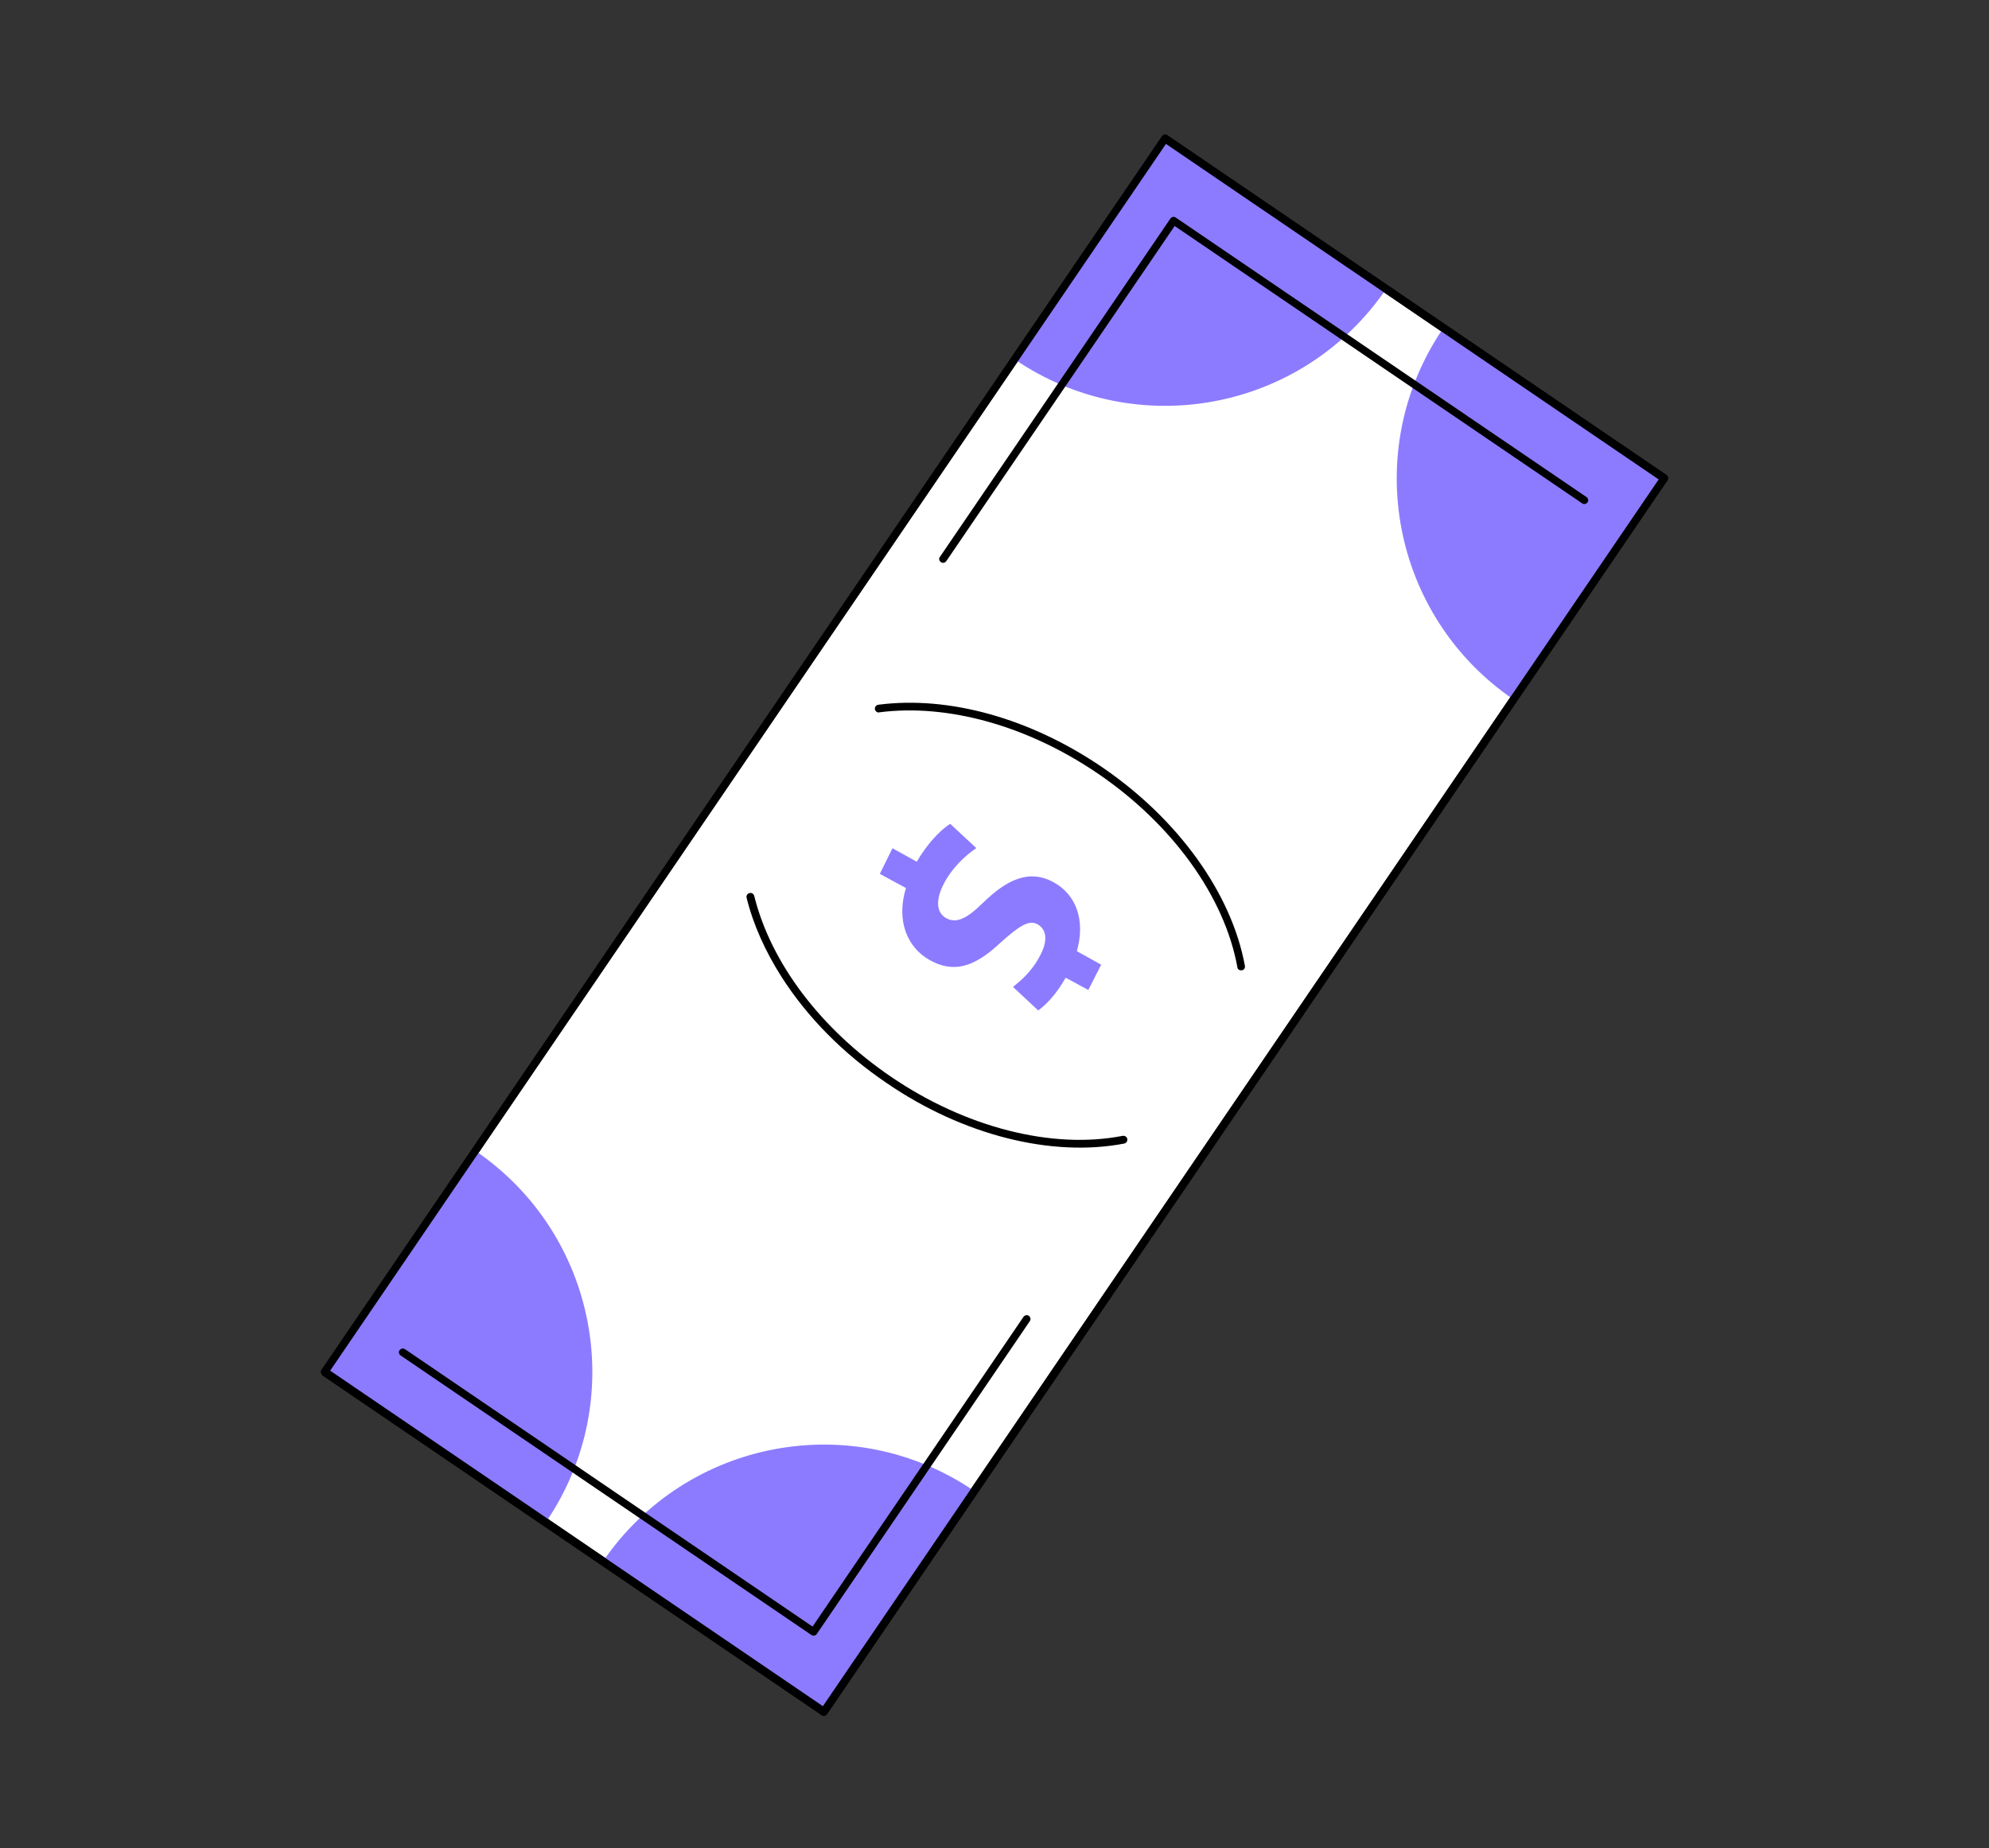
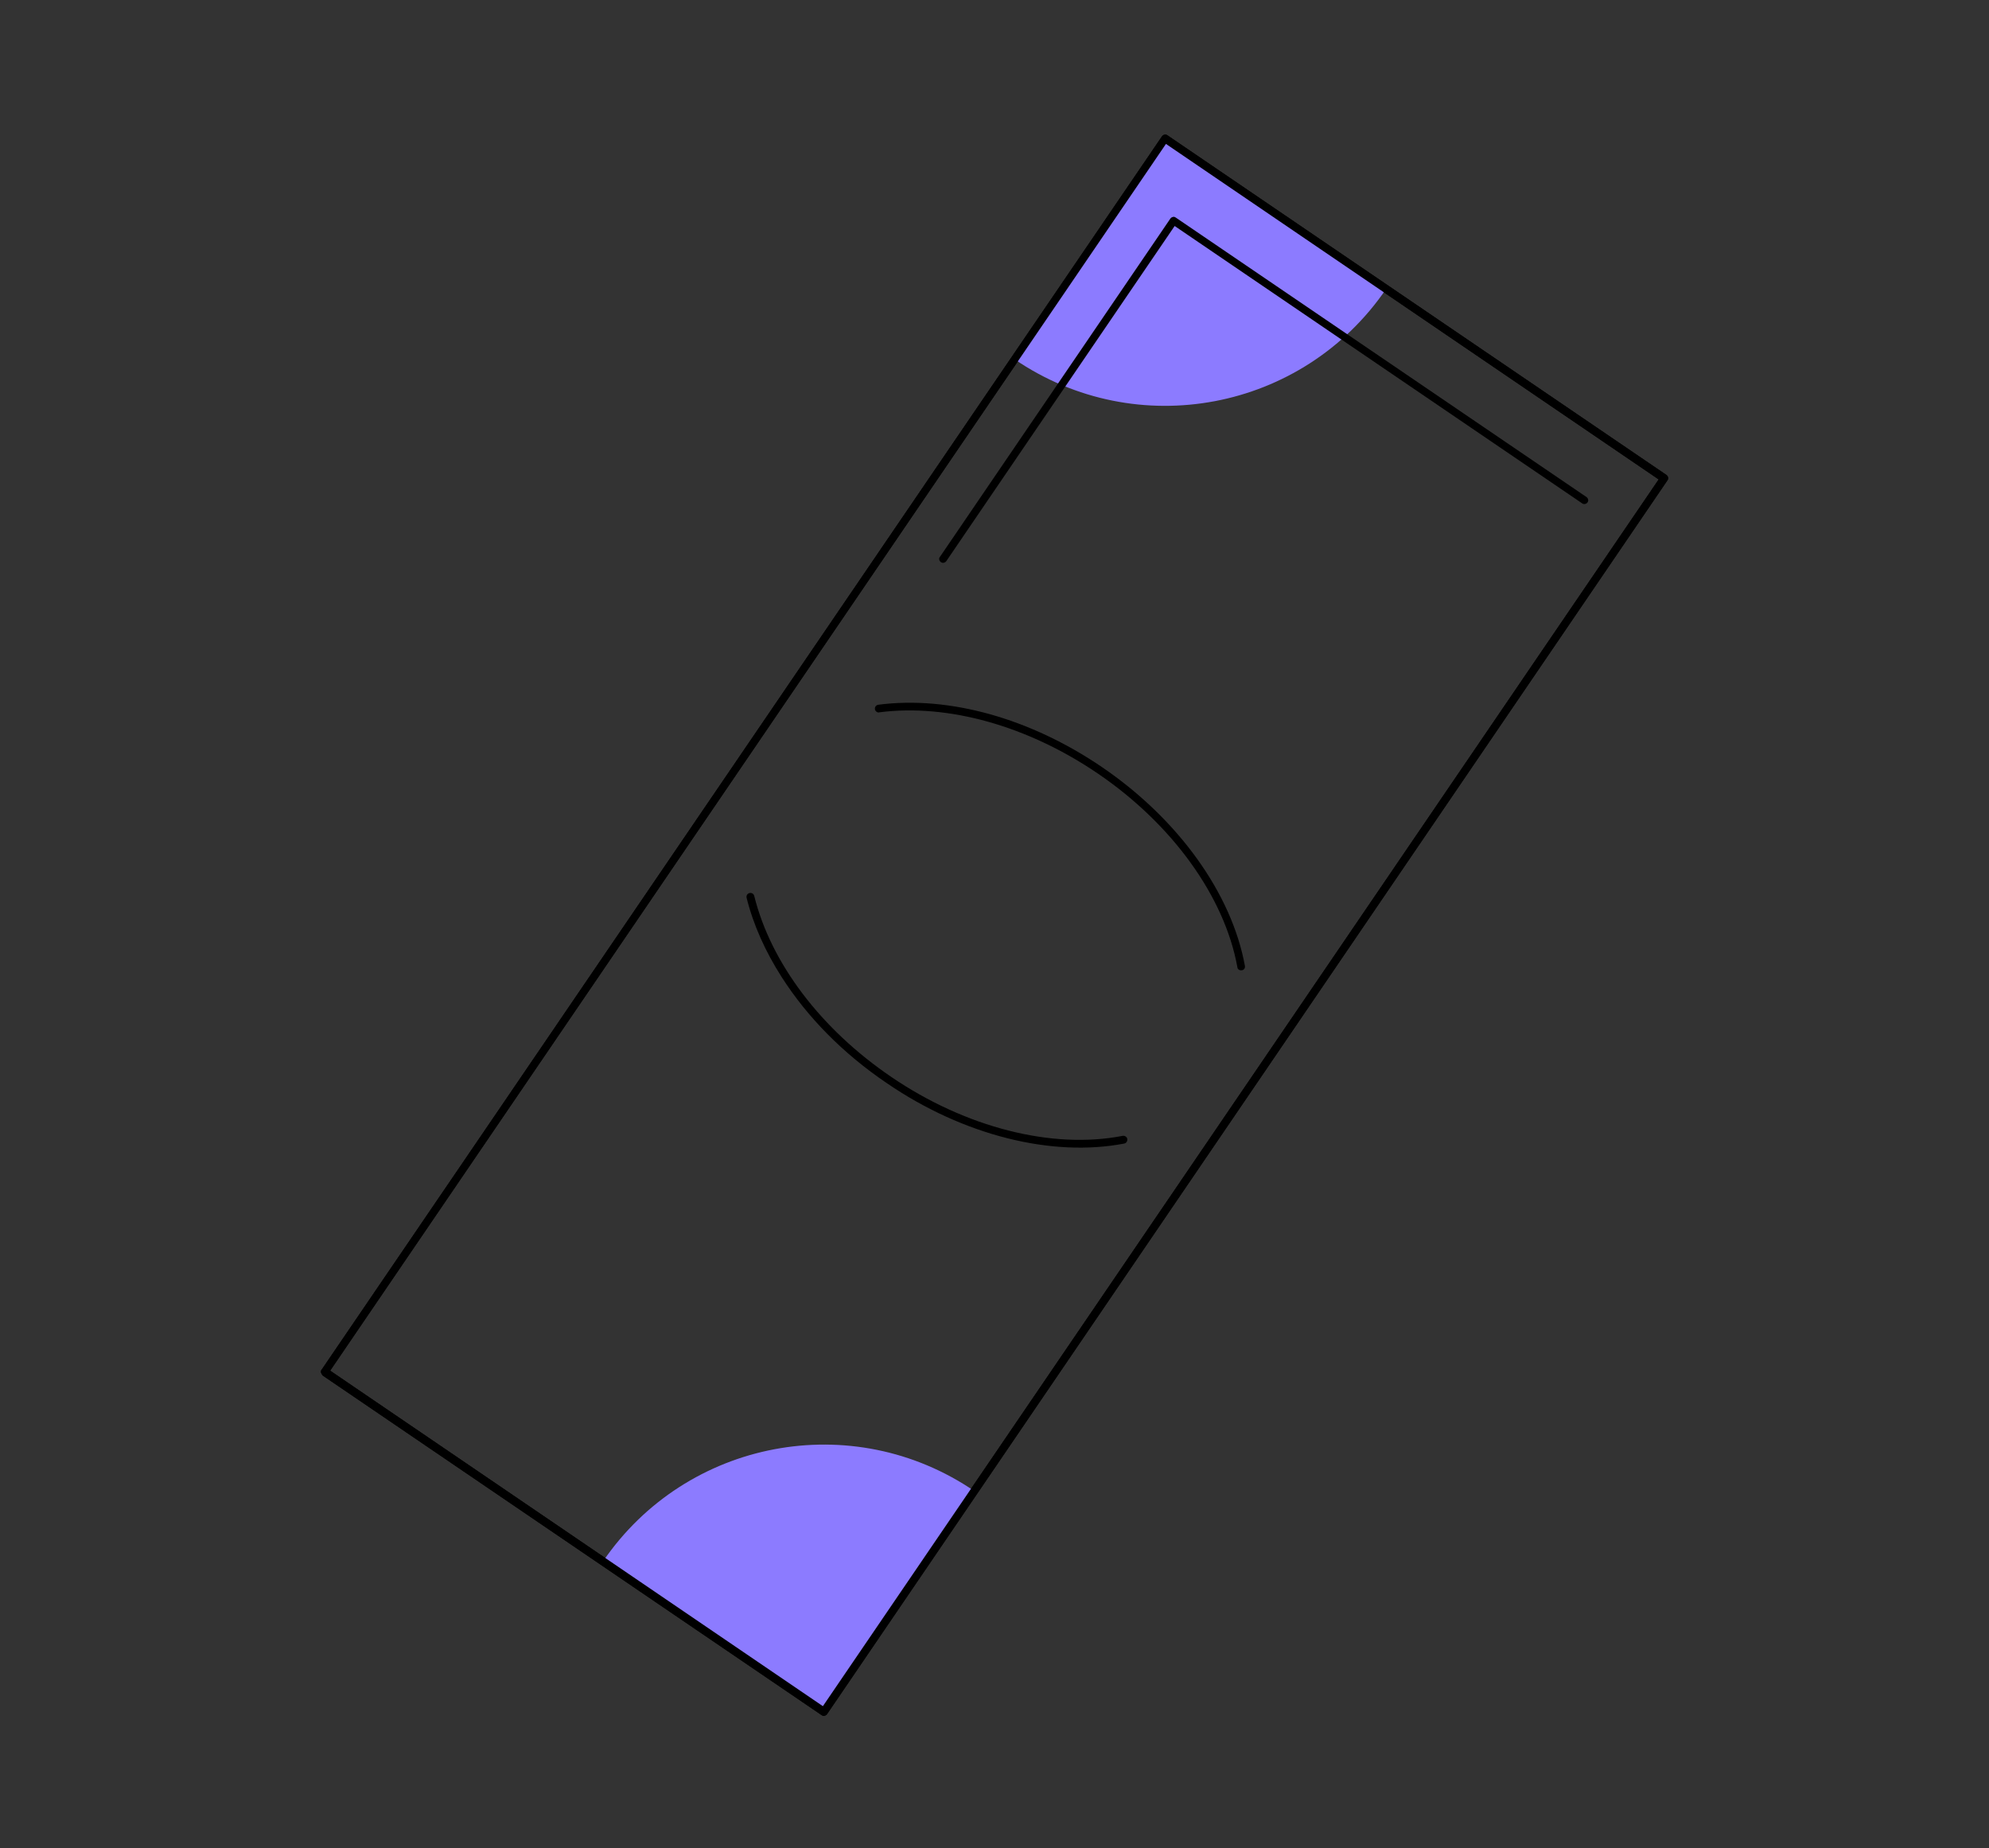
<svg xmlns="http://www.w3.org/2000/svg" width="283" height="263" viewBox="0 0 283 263" fill="none">
  <rect x="0" y="0" width="283" height="263" fill="#333333" stroke="none" />
  <g clip-path="url(#clip0_2070_649)">
-     <path d="M236.799 68.048L165.803 19.691L46.248 195.218L117.245 243.575L236.799 68.048Z" fill="white" />
    <path d="M45.757 195.493C45.637 195.306 45.611 195.06 45.768 194.895L165.333 19.395C165.396 19.289 165.536 19.2 165.705 19.157C165.875 19.114 165.981 19.177 166.087 19.241L237.102 67.582C237.344 67.755 237.43 68.094 237.257 68.336L117.675 243.912C117.611 244.018 117.472 244.108 117.302 244.151C117.133 244.193 117.027 244.13 116.921 244.067L45.906 195.725C45.846 195.632 45.816 195.586 45.757 195.493ZM165.895 20.479L46.977 195.04L117.083 242.782L236.001 68.221L165.895 20.479Z" fill="black" />
    <path d="M85.795 222.182C97.654 204.819 121.292 200.328 138.655 212.188L117.222 243.615L85.795 222.182Z" fill="#8C7BFF" />
-     <path d="M77.65 216.629L46.223 195.196L67.656 163.769C85.02 175.629 89.51 199.266 77.65 216.629Z" fill="#8C7BFF" />
    <path d="M197.214 41.129C185.354 58.492 161.717 62.982 144.354 51.122L165.787 19.695L197.214 41.129Z" fill="#8C7BFF" />
-     <path d="M215.353 99.542C197.99 87.683 193.5 64.046 205.359 46.682L236.786 68.115L215.353 99.542Z" fill="#8C7BFF" />
    <path d="M45.757 195.493C45.637 195.306 45.611 195.06 45.768 194.895L165.333 19.395C165.396 19.289 165.536 19.2 165.705 19.157C165.875 19.114 165.981 19.177 166.087 19.241L237.102 67.582C237.344 67.755 237.43 68.094 237.257 68.336L117.675 243.912C117.611 244.018 117.472 244.108 117.302 244.151C117.133 244.193 117.027 244.13 116.921 244.067L45.906 195.725C45.846 195.632 45.816 195.586 45.757 195.493ZM165.895 20.479L46.977 195.04L117.083 242.782L236.001 68.221L165.895 20.479Z" fill="black" />
-     <path d="M56.848 192.729C56.729 192.543 56.703 192.297 56.859 192.131C57.033 191.889 57.371 191.804 57.614 191.977L115.61 231.455L145.623 187.386C145.796 187.144 146.135 187.059 146.377 187.232C146.62 187.405 146.705 187.744 146.532 187.986L116.218 232.509C116.155 232.615 116.015 232.704 115.846 232.747C115.723 232.76 115.57 232.727 115.464 232.663L57.014 192.886C56.937 192.869 56.878 192.776 56.848 192.729Z" fill="black" />
    <path d="M133.723 79.842C133.604 79.656 133.578 79.41 133.734 79.244L166.524 31.104C166.587 30.998 166.727 30.909 166.896 30.866C167.066 30.823 167.172 30.886 167.278 30.95L225.728 70.727C225.97 70.9 226.056 71.239 225.883 71.481C225.71 71.724 225.371 71.809 225.129 71.636L167.133 32.158L134.643 79.844C134.47 80.086 134.131 80.172 133.889 79.999C133.859 79.952 133.783 79.935 133.723 79.842Z" fill="black" />
    <path d="M111.225 139.044C108.901 135.412 107.179 131.592 106.225 127.741C106.169 127.448 106.313 127.16 106.652 127.074C106.944 127.018 107.233 127.162 107.318 127.501C109.698 137.068 116.804 146.433 126.796 153.231C137.377 160.439 149.692 163.585 159.727 161.628C160.019 161.573 160.337 161.763 160.393 162.055C160.449 162.347 160.259 162.666 159.967 162.722C149.686 164.704 137.049 161.567 126.196 154.14C119.958 149.928 114.858 144.725 111.225 139.044Z" fill="black" />
    <path d="M124.563 101.12C124.533 101.074 124.474 100.98 124.49 100.904C124.435 100.612 124.654 100.34 124.947 100.284C135 98.972 146.577 102.196 156.811 109.167C167.634 116.548 175.239 127.104 177.129 137.443C177.185 137.736 176.995 138.054 176.673 138.063C176.38 138.119 176.062 137.929 176.053 137.607C174.219 127.56 166.792 117.283 156.211 110.076C146.219 103.278 134.871 100.104 125.111 101.361C124.894 101.433 124.682 101.306 124.563 101.12Z" fill="black" />
-     <path d="M126.983 120.701L130.443 122.622C131.807 120.24 133.701 118.175 135.191 117.222L138.913 120.681C137.313 121.77 135.41 123.513 134.199 125.928C133.131 128.055 133.203 129.911 134.676 130.675C136.073 131.422 137.542 130.745 139.839 128.488C143.151 125.254 146.356 123.598 149.892 125.535C153.11 127.283 154.467 130.942 153.218 135.35L156.678 137.271L154.846 140.87L151.628 139.123C150.265 141.504 148.92 142.89 147.722 143.787L144.136 140.438C145.025 139.673 146.734 138.448 148.072 135.82C149.283 133.405 148.649 132.105 147.617 131.518C146.403 130.851 145.006 131.745 142.26 134.223C138.483 137.755 135.572 138.436 132.324 136.641C129.077 134.847 127.478 131.014 128.9 126.365L125.182 124.347L126.983 120.701Z" fill="#8C7BFF" />
  </g>
  <defs>
    <clipPath id="clip0_2070_649">
      <rect width="163.534" height="230.157" fill="white" transform="translate(194.402 0.751) rotate(57.394)" />
    </clipPath>
  </defs>
</svg>